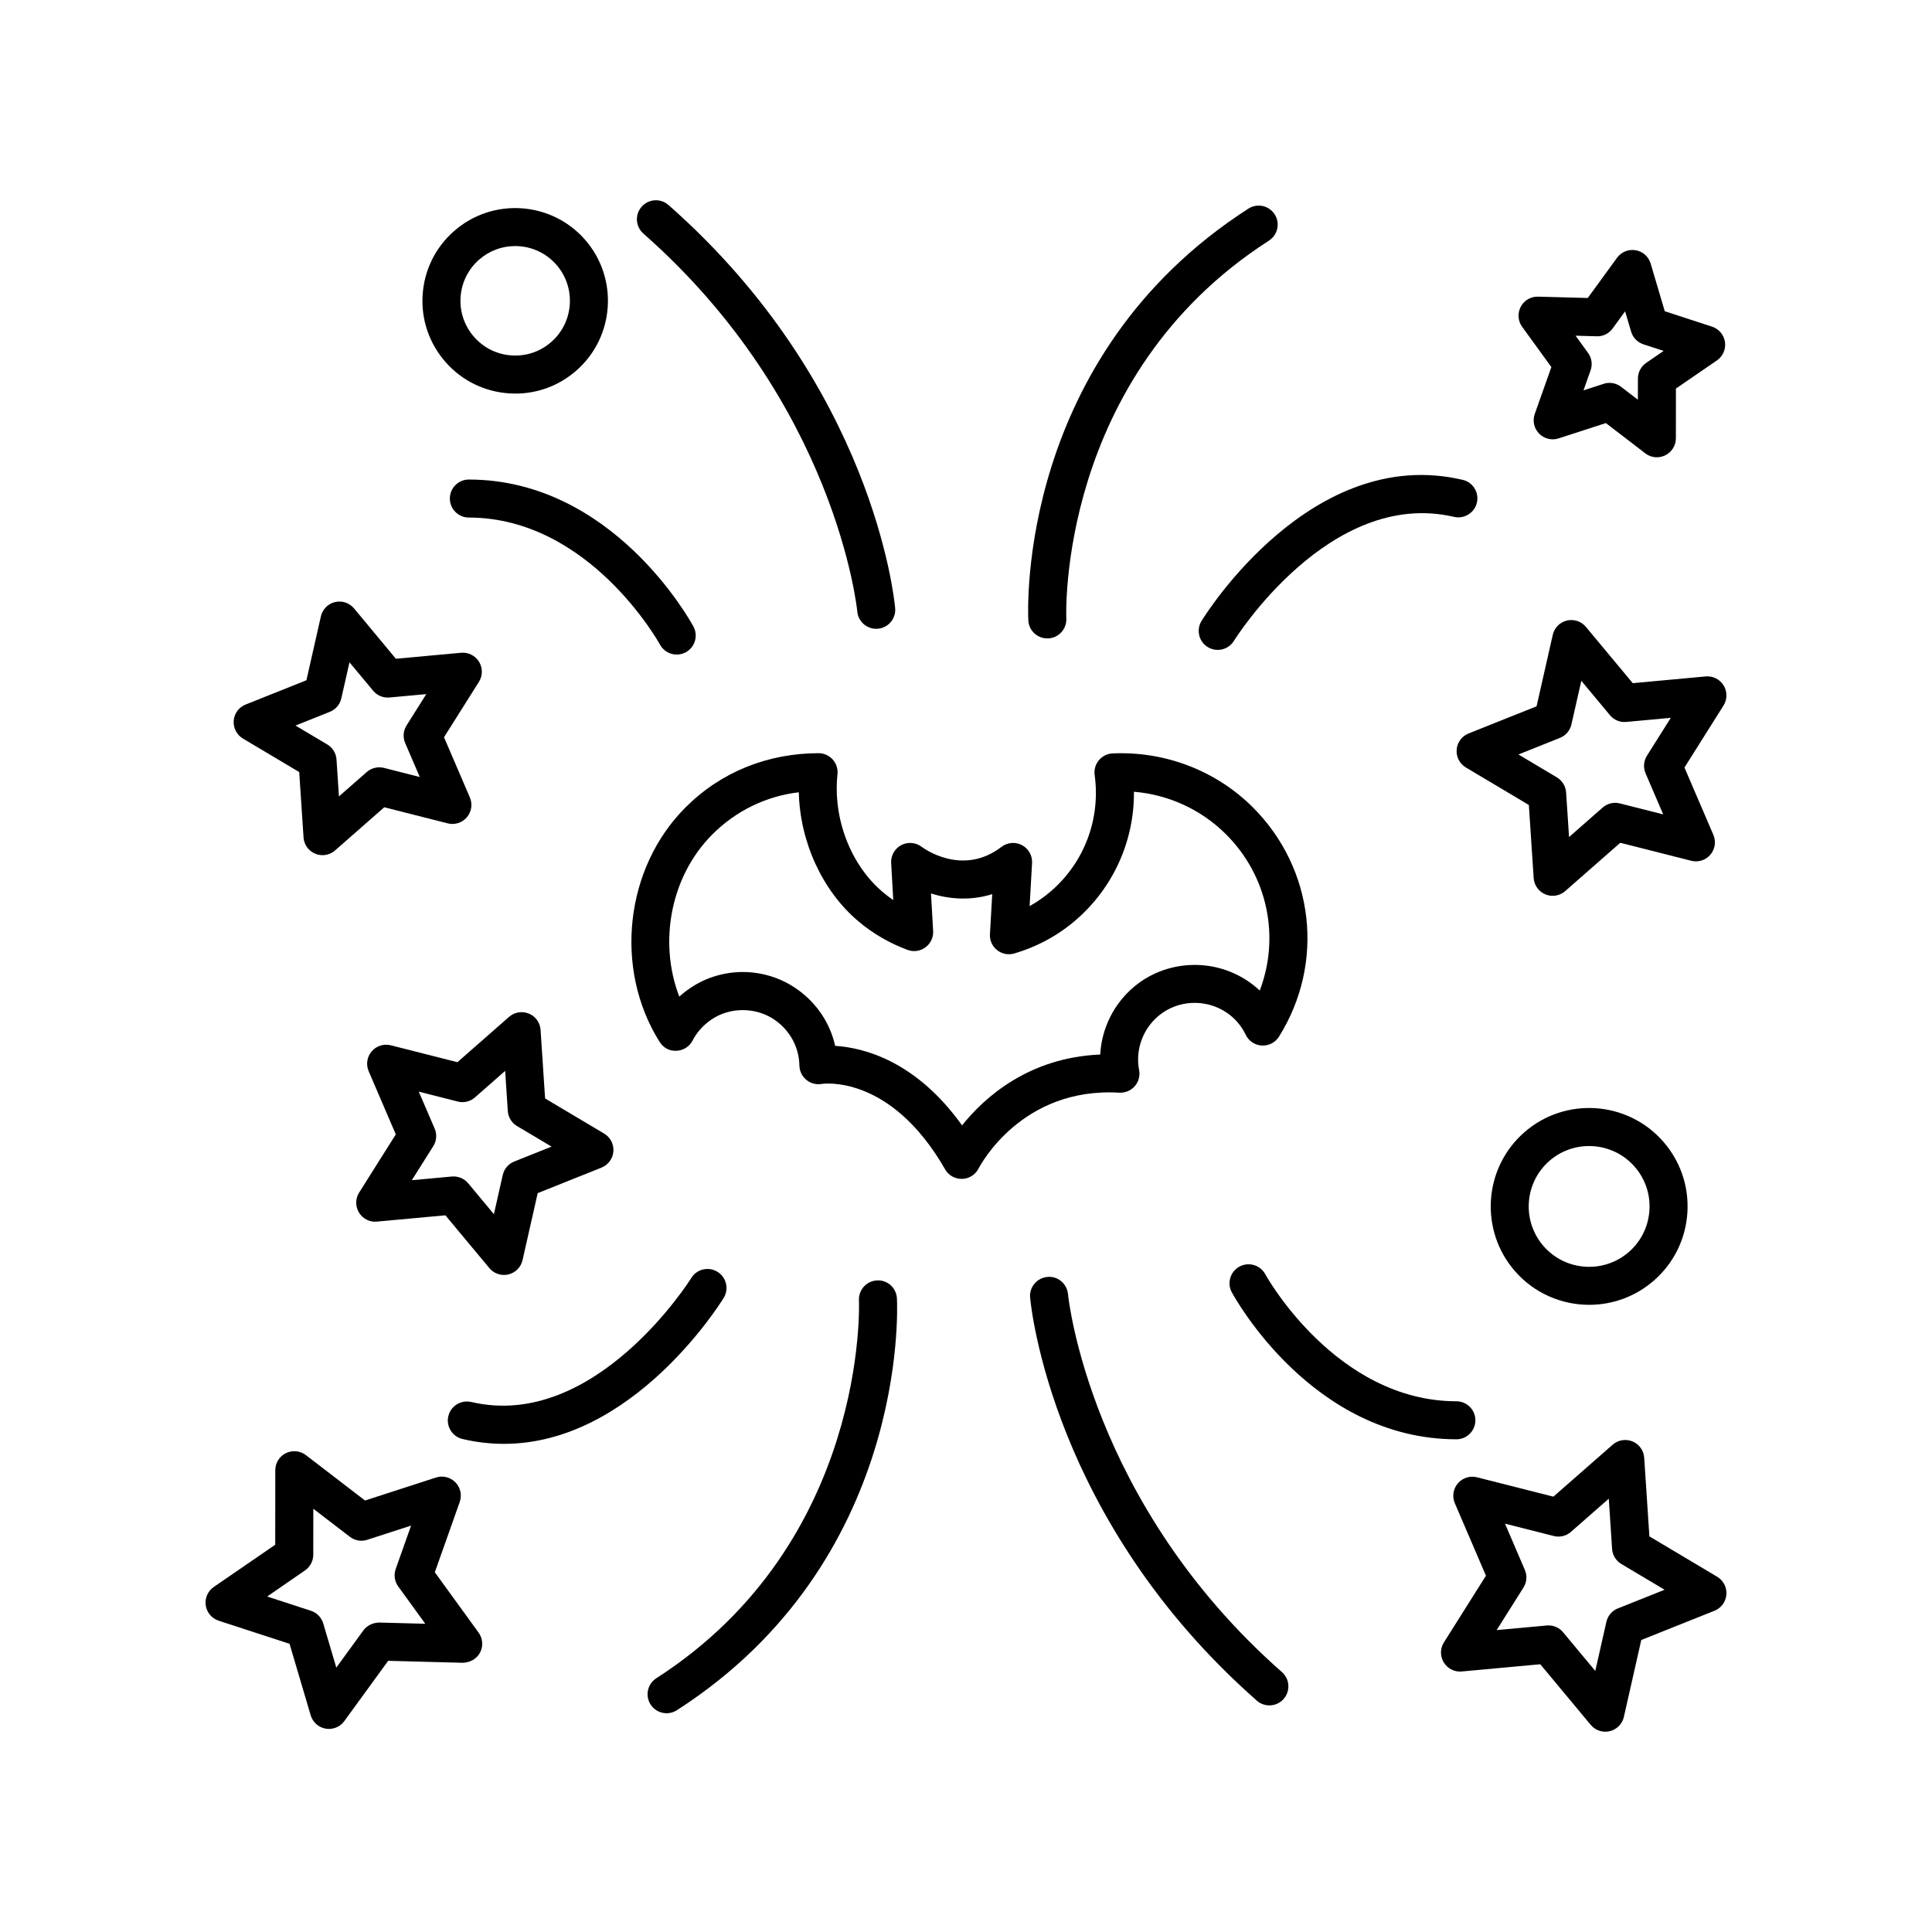
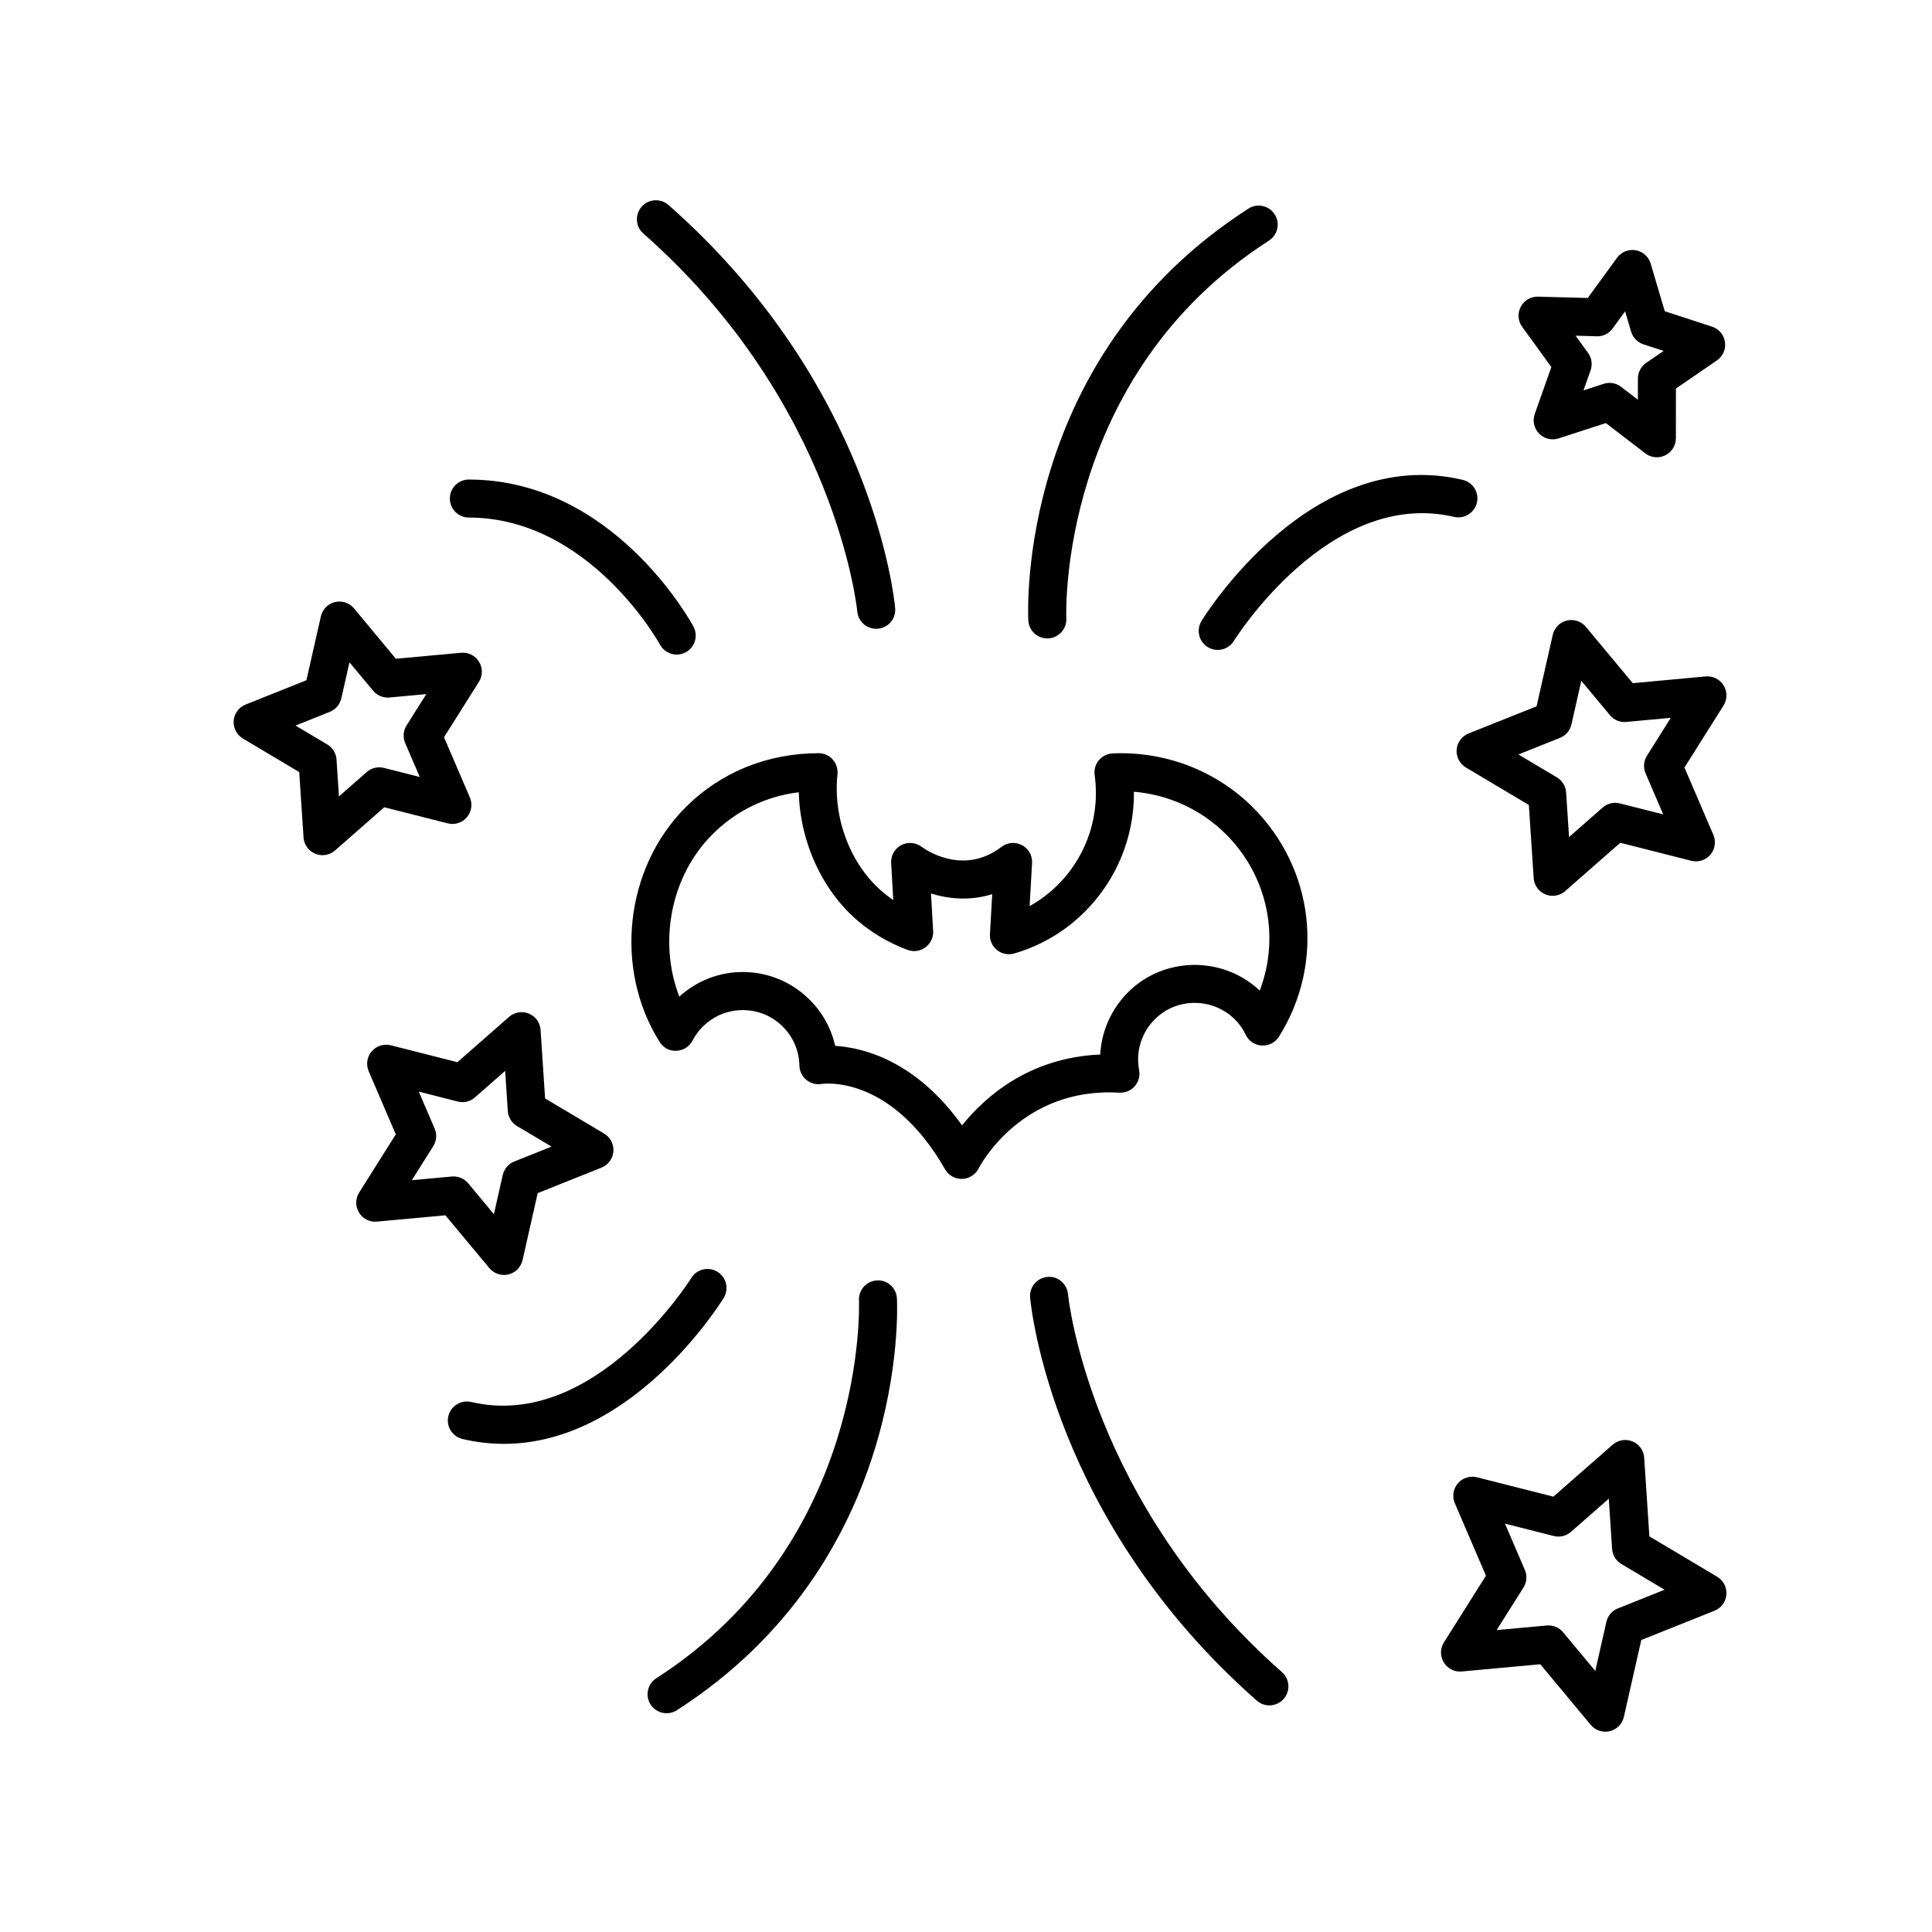
<svg xmlns="http://www.w3.org/2000/svg" fill="#000000" width="800px" height="800px" version="1.1" viewBox="144 144 512 512">
  <g>
    <path d="m394.47 453.9c0.898 1.566 2.57 2.519 4.375 2.519h0.117c1.848-0.047 3.527-1.102 4.367-2.746 0.457-0.883 11.418-21.633 37.297-20.102 1.551 0.074 3.059-0.535 4.086-1.703 1.027-1.168 1.457-2.746 1.164-4.273-1.031-5.391 0.969-10.922 5.215-14.438 5.027-4.168 12.367-4.523 17.863-0.883 2.242 1.484 3.988 3.492 5.18 5.969 0.797 1.652 2.43 2.742 4.262 2.836 1.867 0.086 3.57-0.797 4.543-2.352 12.219-19.488 9.383-44.465-6.898-60.75-9.801-9.793-23.328-14.938-37.211-14.312-1.41 0.074-2.727 0.734-3.629 1.82-0.902 1.082-1.301 2.504-1.109 3.906 1.605 11.602-2.707 23.105-11.543 30.762-1.762 1.527-3.664 2.852-5.691 3.977l0.648-11.422c0.109-1.969-0.938-3.82-2.676-4.734-1.738-0.922-3.859-0.742-5.426 0.457-10.375 7.965-20.715 0.316-21.125 0.016-1.562-1.211-3.684-1.395-5.43-0.48-1.75 0.918-2.797 2.777-2.684 4.742l0.559 9.82c-0.953-0.648-1.875-1.352-2.754-2.09-8.551-7.231-13.27-19.504-12.031-31.27 0.145-1.406-0.309-2.816-1.246-3.875-0.941-1.062-2.289-1.672-3.703-1.691-13.504 0.02-25.895 4.938-35.316 14.367-16.086 16.082-19.039 42.797-6.867 62.148 0.957 1.527 2.578 2.473 4.469 2.352 1.805-0.074 3.43-1.102 4.262-2.707 1.176-2.254 2.871-4.137 5.047-5.602 4.996-3.375 11.926-3.285 16.852 0.211 3.981 2.828 6.316 7.203 6.414 12.016 0.031 1.473 0.699 2.852 1.832 3.785 1.137 0.941 2.625 1.336 4.066 1.078 0.188-0.008 18.109-2.809 32.723 22.648zm-39.199-47.73c-8.402-5.969-19.785-6.109-28.312-0.348-1.047 0.707-2.031 1.473-2.941 2.297-5.566-14.508-2.301-31.926 8.785-43.012 6.258-6.258 14.242-10.121 22.887-11.145 0.312 13.113 6.184 26.066 15.781 34.184 3.836 3.246 8.219 5.789 13.035 7.586 1.598 0.594 3.379 0.344 4.746-0.672 1.367-1.008 2.137-2.641 2.039-4.336l-0.57-9.945c4.66 1.465 10.348 2.016 16.227 0.18l-0.605 10.602c-0.098 1.633 0.613 3.215 1.898 4.231 1.289 1.023 2.992 1.355 4.555 0.887 6.121-1.805 11.629-4.797 16.359-8.898 9.945-8.625 15.457-21.008 15.348-33.961 9.16 0.75 17.852 4.727 24.414 11.289 11.09 11.09 14.328 27.25 8.922 41.395-1.023-0.957-2.125-1.832-3.32-2.625-9.16-6.074-21.434-5.453-29.855 1.516-5.492 4.551-8.727 11.141-9.094 18.066-19.004 0.789-30.742 11.43-36.617 18.773-12.305-17.199-26.207-20.605-33.625-21.07-1.348-6.008-4.859-11.312-10.055-14.992z" />
    <path d="m237.82 305.23c-1.223-1.477-3.176-2.109-5.047-1.676-1.863 0.449-3.309 1.918-3.734 3.789l-3.836 16.93-16.117 6.438c-1.785 0.715-3.004 2.371-3.152 4.289-0.152 1.914 0.801 3.742 2.449 4.727l14.914 8.879 1.145 17.32c0.125 1.914 1.328 3.586 3.102 4.316 0.625 0.258 1.273 0.383 1.926 0.383 1.199 0 2.387-0.43 3.32-1.25l13.047-11.441 16.82 4.266c1.863 0.473 3.824-0.152 5.066-1.613 1.246-1.461 1.551-3.496 0.797-5.262l-6.852-15.949 9.254-14.68c1.023-1.621 1.031-3.684 0.031-5.32-1.004-1.637-2.848-2.559-4.758-2.387l-17.285 1.586zm13.555 35.68 3.871 9.004-9.496-2.414c-1.598-0.398-3.309 0-4.559 1.098l-7.367 6.457-0.645-9.773c-0.109-1.652-1.027-3.148-2.453-3.996l-8.418-5.008 9.098-3.637c1.543-0.613 2.68-1.949 3.043-3.566l2.168-9.551 6.266 7.527c1.059 1.273 2.68 1.941 4.332 1.793l9.758-0.898-5.223 8.289c-0.895 1.406-1.031 3.16-0.375 4.676z" />
    <path d="m600.78 325.65c-1.004-1.637-2.832-2.555-4.758-2.387l-19.324 1.785-12.418-14.918c-1.223-1.473-3.18-2.117-5.047-1.676-1.863 0.449-3.309 1.918-3.734 3.789l-4.289 18.934-18.027 7.203c-1.785 0.715-3.004 2.371-3.152 4.289-0.152 1.91 0.801 3.742 2.449 4.727l16.68 9.93 1.281 19.367c0.125 1.914 1.328 3.594 3.102 4.324 0.625 0.258 1.273 0.383 1.926 0.383 1.199 0 2.387-0.43 3.324-1.25l14.59-12.801 18.816 4.766c1.867 0.473 3.824-0.152 5.066-1.613 1.246-1.461 1.551-3.496 0.797-5.262l-7.664-17.836 10.348-16.426c1.023-1.633 1.031-3.695 0.035-5.328zm-20.688 23.285 4.676 10.887-11.488-2.91c-1.602-0.398-3.309 0.004-4.559 1.098l-8.906 7.82-0.781-11.824c-0.109-1.656-1.027-3.152-2.453-4l-10.188-6.062 11.008-4.398c1.543-0.613 2.68-1.949 3.043-3.566l2.621-11.559 7.582 9.109c1.059 1.273 2.648 1.945 4.332 1.793l11.801-1.09-6.316 10.027c-0.883 1.406-1.023 3.152-0.371 4.676z" />
    <path d="m551.87 258.9c1.34 1.371 3.34 1.879 5.164 1.281l12.535-4.062 10.453 8.02c0.898 0.691 1.98 1.043 3.066 1.043 0.754 0 1.523-0.172 2.227-0.52 1.719-0.852 2.812-2.602 2.812-4.516l0.012-13.176 10.863-7.457c1.578-1.09 2.41-2.977 2.133-4.871-0.273-1.898-1.602-3.477-3.426-4.074l-12.531-4.086-3.738-12.637c-0.543-1.832-2.086-3.211-3.977-3.531-1.906-0.316-3.805 0.449-4.934 2l-7.754 10.652-13.176-0.348c-1.996-0.031-3.699 0.992-4.59 2.691-0.891 1.699-0.746 3.754 0.379 5.305l7.738 10.664-4.398 12.418c-0.637 1.812-0.199 3.832 1.141 5.203zm15.289-25.781c1.652 0.082 3.234-0.734 4.207-2.074l3.305-4.539 1.594 5.387c0.473 1.586 1.691 2.84 3.269 3.359l5.344 1.742-4.629 3.18c-1.367 0.941-2.18 2.488-2.188 4.144l-0.004 5.617-4.453-3.422c-0.891-0.684-1.977-1.043-3.066-1.043-0.523 0-1.047 0.082-1.551 0.246l-5.344 1.734 1.875-5.297c0.555-1.566 0.309-3.293-0.672-4.641l-3.301-4.551z" />
-     <path d="m256 222.16c-0.418 6.555 1.75 12.879 6.086 17.801 4.336 4.934 10.34 7.871 16.895 8.289 0.535 0.035 1.062 0.055 1.594 0.055 5.981 0 11.684-2.152 16.211-6.141 10.172-8.953 11.156-24.52 2.203-34.699-8.957-10.168-24.527-11.156-34.691-2.195-4.938 4.34-7.879 10.336-8.297 16.891zm14.949-9.332c2.672-2.352 6.035-3.621 9.566-3.621 0.312 0 0.625 0.012 0.938 0.031 3.863 0.246 7.406 1.984 9.965 4.891 5.285 6 4.707 15.191-1.301 20.477-2.906 2.559-6.629 3.84-10.5 3.586-3.871-0.242-7.406-1.98-9.969-4.891-2.559-2.906-3.84-6.637-3.594-10.504 0.25-3.871 1.988-7.41 4.894-9.969z" />
-     <path d="m582.38 483.29c5.231-4.606 8.352-10.973 8.793-17.93 0.438-6.953-1.855-13.664-6.457-18.895-9.512-10.793-26.027-11.848-36.824-2.332-10.797 9.508-11.84 26.027-2.332 36.828 5.148 5.844 12.352 8.832 19.594 8.832 6.121 0 12.273-2.141 17.227-6.504zm-29.262-8.988c-5.84-6.625-5.195-16.766 1.43-22.605 3.039-2.672 6.812-3.984 10.574-3.984 4.445 0 8.867 1.832 12.027 5.422 2.832 3.211 4.238 7.324 3.965 11.598-0.273 4.273-2.188 8.176-5.394 11.008-6.629 5.824-16.766 5.184-22.602-1.438z" />
    <path d="m371.19 306.06c0.242 2.621 2.438 4.578 5.012 4.578 0.152 0 0.309-0.004 0.457-0.02 2.769-0.25 4.812-2.691 4.566-5.461-0.211-2.387-5.828-59.066-60.074-106.83-2.086-1.832-5.266-1.637-7.109 0.453-1.84 2.09-1.637 5.273 0.453 7.113 51.086 44.98 56.645 99.613 56.695 100.16z" />
    <path d="m480.29 207.76c2.336-1.508 3.019-4.621 1.512-6.961-1.508-2.336-4.621-3.019-6.961-1.512-61.184 39.34-58.465 106.3-58.324 109.13 0.137 2.684 2.363 4.769 5.027 4.769 0.086 0 0.172 0 0.258-0.004 2.777-0.137 4.918-2.504 4.781-5.281-0.027-0.633-2.445-64.039 53.707-100.14z" />
    <path d="m268.26 271.08h-0.004c-2.781 0-5.031 2.246-5.039 5.027-0.004 2.785 2.246 5.043 5.031 5.047 32.008 0.051 50.477 33.336 50.656 33.68 0.918 1.676 2.644 2.629 4.434 2.629 0.812 0 1.633-0.191 2.394-0.605 2.445-1.324 3.356-4.375 2.035-6.82-0.855-1.582-21.434-38.895-59.508-38.957z" />
    <path d="m535.39 277.22c0.637-2.711-1.047-5.422-3.758-6.055-39.934-9.391-68.035 35.473-69.215 37.395-1.457 2.367-0.715 5.473 1.652 6.926 0.828 0.508 1.734 0.746 2.637 0.746 1.691 0 3.344-0.852 4.297-2.402 0.246-0.402 25.363-40.562 58.332-32.852 2.707 0.613 5.422-1.047 6.055-3.758z" />
    <path d="m569.43 602.92c0.395 0 0.785-0.047 1.18-0.137 1.863-0.449 3.309-1.918 3.734-3.789l4.613-20.379 19.402-7.754c1.785-0.715 3.004-2.371 3.152-4.289 0.152-1.914-0.801-3.742-2.449-4.727l-17.957-10.688-1.375-20.852c-0.125-1.91-1.328-3.586-3.102-4.316-1.762-0.719-3.805-0.398-5.25 0.867l-15.715 13.773-20.254-5.133c-1.859-0.465-3.824 0.156-5.066 1.613-1.246 1.461-1.551 3.496-0.797 5.262l8.246 19.207-11.141 17.672c-1.023 1.621-1.031 3.684-0.031 5.32 1.004 1.637 2.863 2.578 4.758 2.387l20.809-1.914 13.371 16.062c0.969 1.164 2.394 1.812 3.871 1.812zm-15.066-28.168c-0.152 0-0.309 0.004-0.457 0.02l-13.281 1.219 7.109-11.273c0.883-1.402 1.023-3.152 0.367-4.676l-5.266-12.258 12.922 3.273c1.602 0.414 3.316 0 4.559-1.098l10.027-8.793 0.875 13.312c0.109 1.652 1.027 3.148 2.453 3.996l11.461 6.82-12.383 4.949c-1.543 0.613-2.68 1.949-3.043 3.566l-2.941 13.004-8.531-10.246c-0.957-1.16-2.379-1.816-3.871-1.816z" />
    <path d="m239.14 465.35c1.004 1.637 2.852 2.594 4.758 2.387l18.137-1.668 11.652 13.992c0.969 1.164 2.398 1.812 3.875 1.812 0.395 0 0.785-0.047 1.18-0.137 1.863-0.449 3.309-1.918 3.738-3.789l4.016-17.758 16.906-6.762c1.785-0.715 3.004-2.379 3.152-4.289 0.152-1.914-0.801-3.742-2.449-4.727l-15.648-9.309-1.199-18.172c-0.125-1.914-1.328-3.586-3.102-4.316-1.773-0.73-3.805-0.398-5.25 0.867l-13.688 12.012-17.652-4.481c-1.855-0.465-3.824 0.152-5.066 1.613-1.246 1.461-1.551 3.496-0.797 5.262l7.188 16.738-9.707 15.406c-1.031 1.621-1.039 3.68-0.043 5.316zm20.047-22.266-4.203-9.785 10.324 2.621c1.602 0.414 3.316 0.004 4.559-1.098l8.004-7.027 0.699 10.629c0.109 1.652 1.027 3.148 2.453 3.996l9.148 5.441-9.891 3.953c-1.543 0.613-2.68 1.949-3.043 3.566l-2.348 10.387-6.816-8.184c-0.961-1.152-2.383-1.812-3.875-1.812-0.152 0-0.309 0.004-0.457 0.02l-10.605 0.973 5.68-9.008c0.887-1.402 1.027-3.152 0.371-4.672z" />
-     <path d="m198.52 569.43c0.277 1.898 1.602 3.477 3.426 4.074l18.785 6.121 5.606 18.953c0.543 1.832 2.086 3.211 3.977 3.531 0.289 0.051 0.574 0.074 0.855 0.074 1.594 0 3.117-0.754 4.074-2.07l11.629-15.98 19.75 0.523c1.891-0.051 3.699-0.992 4.59-2.691 0.891-1.699 0.746-3.754-0.379-5.305l-11.602-15.996 6.602-18.625c0.641-1.805 0.203-3.824-1.137-5.195-1.34-1.371-3.344-1.879-5.164-1.281l-18.797 6.09-15.672-12.031c-1.523-1.164-3.566-1.367-5.297-0.523-1.719 0.852-2.812 2.602-2.812 4.516l-0.016 19.758-16.289 11.191c-1.574 1.082-2.398 2.973-2.129 4.867zm26.312-9.254c1.367-0.941 2.18-2.488 2.188-4.144l0.012-12.195 9.68 7.426c1.316 1.012 3.047 1.324 4.621 0.797l11.609-3.758-4.074 11.496c-0.555 1.566-0.309 3.293 0.672 4.641l7.164 9.879-12.191-0.324c-1.633 0.035-3.231 0.734-4.207 2.07l-7.18 9.871-3.461-11.703c-0.469-1.586-1.691-2.84-3.269-3.359l-11.598-3.777z" />
    <path d="m477.07 594.69c0.957 0.84 2.144 1.254 3.324 1.254 1.395 0 2.785-0.574 3.785-1.707 1.84-2.09 1.637-5.273-0.453-7.113-51.09-44.98-56.648-99.609-56.695-100.16-0.258-2.766-2.727-4.867-5.473-4.559-2.769 0.25-4.812 2.691-4.566 5.461 0.215 2.379 5.828 59.059 60.078 106.82z" />
    <path d="m320.66 598.03c0.934 0 1.879-0.262 2.719-0.801 61.176-39.336 58.461-106.3 58.316-109.14-0.141-2.777-2.519-4.934-5.281-4.766-2.777 0.137-4.918 2.504-4.781 5.281 0.031 0.641 2.449 64.051-53.707 100.15-2.336 1.508-3.019 4.621-1.512 6.961 0.965 1.492 2.586 2.309 4.246 2.309z" />
-     <path d="m529.95 525.43h0.004c2.781 0 5.031-2.254 5.039-5.031 0.004-2.781-2.246-5.039-5.031-5.043-32.008-0.047-50.477-33.332-50.656-33.676-1.324-2.434-4.379-3.344-6.828-2.023-2.445 1.324-3.356 4.375-2.035 6.82 0.859 1.586 21.441 38.902 59.508 38.953z" />
+     <path d="m529.95 525.43h0.004z" />
    <path d="m266.57 525.35c3.769 0.887 7.426 1.285 10.973 1.285 34.023 0 57.172-36.938 58.242-38.676 1.457-2.367 0.715-5.465-1.652-6.922-2.367-1.457-5.473-0.73-6.926 1.641-0.25 0.402-25.504 40.566-58.336 32.859-2.707-0.609-5.422 1.043-6.055 3.754-0.641 2.707 1.043 5.422 3.754 6.059z" />
  </g>
</svg>